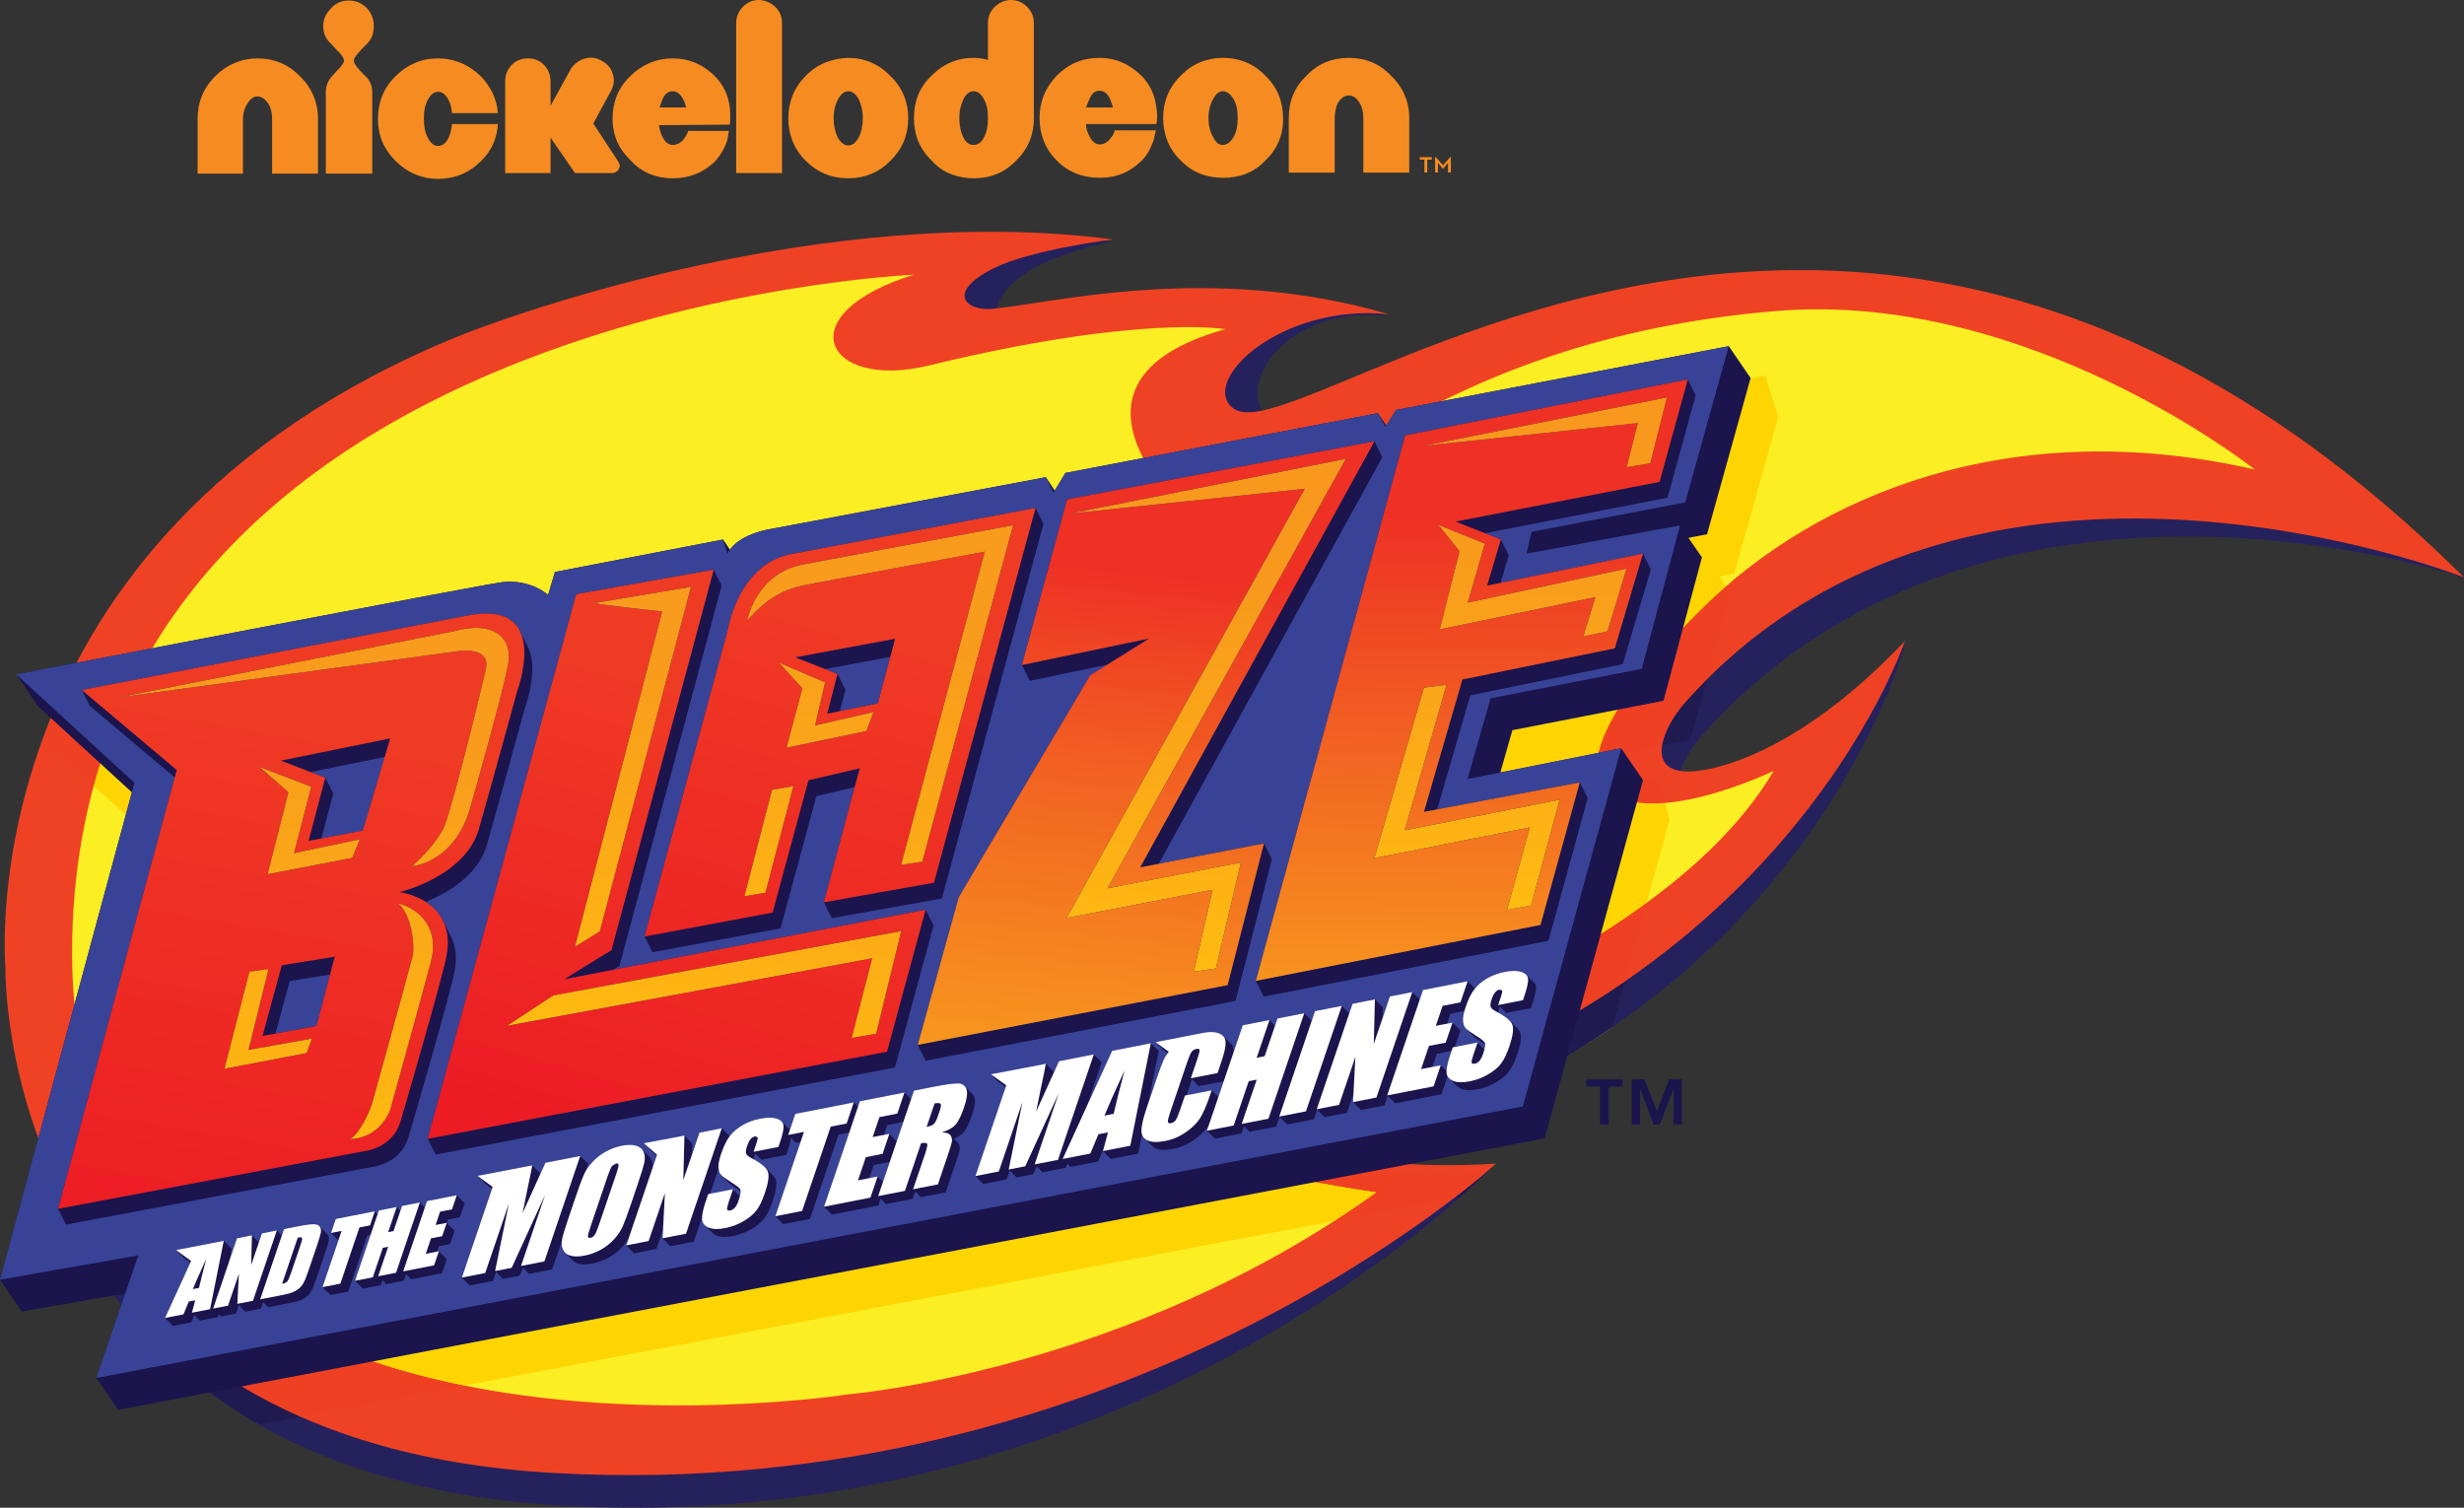
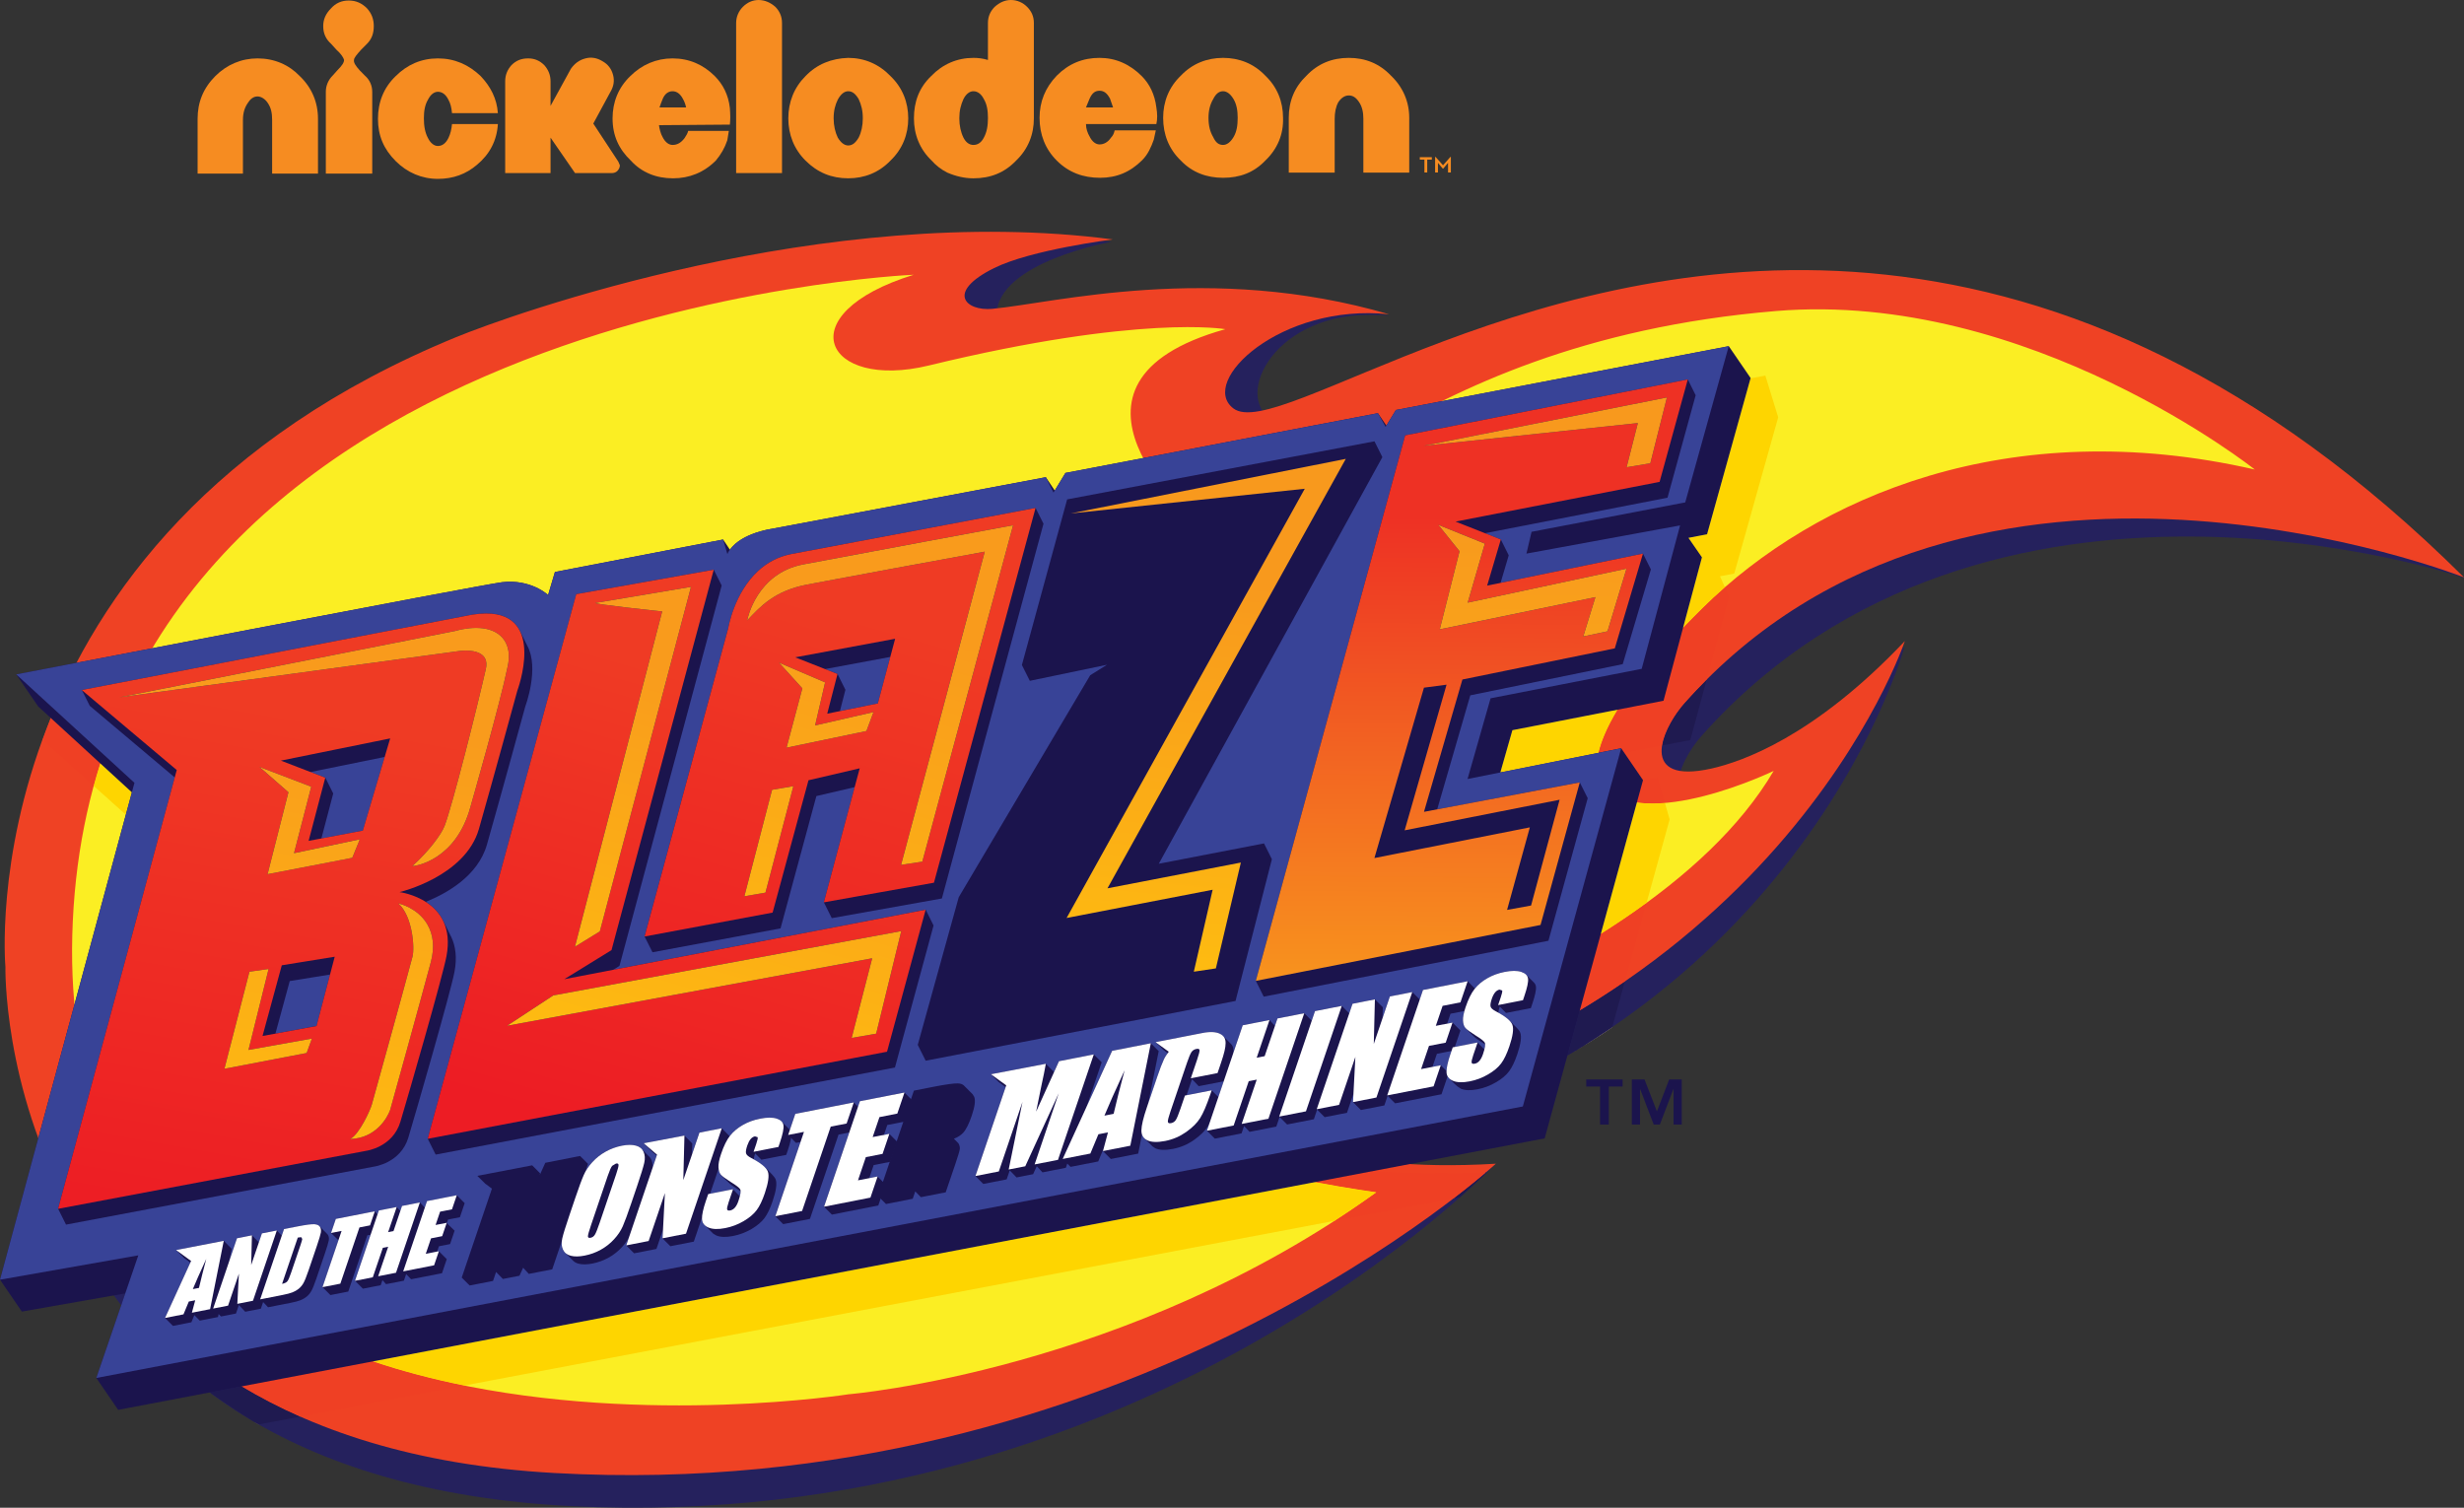
<svg xmlns="http://www.w3.org/2000/svg" xmlns:xlink="http://www.w3.org/1999/xlink" version="1.1" id="Layer_1" x="0px" y="0px" width="999.999px" height="611.889px" viewBox="0 0 999.999 611.889" enable-background="new 0 0 999.999 611.889" xml:space="preserve">
  <rect x="0" y="0" width="999.999" height="611.889" fill="#333333" stroke="none" />
  <g>
    <path fill="#25215D" d="M9.017,405.824c0,0-15.886-174.025,182.915-255.56c22.279-9.142,142.359-67.407,259.11-52.121   c0,0-46.266,8.129-46.629,29.677c-0.36,22.076-5.58,11.945,5.1,10.962c24.788-2.278,68.731-28.274,154.219-10.606   c-43.946-4.576-62.981,30.419-48.75,41.329c9.127,7.002,37.309-9.774,80.328-26.554c86.391-33.692,232.614-67.382,404.506,91.485   c0,0-193.143-65.846-309.144,64.087c-10.01,11.202-18.913,33.49,10.79,26.8c12.202-2.749,34.621-24.092,71.514-63.024   c0,0-45.326,168.086-252.315,209.072c0,0,17.399,5.283,86.054,1.175c0,0-142.629,150.402-374.896,138.693   C-1.927,599.456,9.017,405.824,9.017,405.824" />
    <path fill="#EF4224" d="M2.198,392.377c0,0-15.89-174.014,182.916-255.549c22.279-9.141,149.747-54.951,266.503-39.659   c0,0-33.09,4.132-48.196,11.638c-19.769,9.817-11.413,17.515-0.733,16.531c24.784-2.27,88.615-18.973,161.023,2.194   c-43.955-4.566-77.418,27.288-63.177,38.204c9.08,6.965,39.592-10.153,85.36-27.266c92.653-34.647,247.809-69.296,414.104,95.841   c0,0-200.14-79.164-316.145,50.772c-9.998,11.202-18.922,33.482,10.788,26.804c12.194-2.753,41.551-12.779,78.43-51.724   c0,0-52.241,156.781-259.23,197.76c0,0,24.585,18.458,93.245,14.35c0,0-149.892,138.475-382.086,125.525   C-2.062,585.142,2.198,392.377,2.198,392.377" />
    <path fill="#FBEE23" d="M370.83,111.5c0,0-329.714,13.745-341.289,262.458C18.229,617.169,344.416,565.843,344.416,565.843   s113.417-9.347,214.157-81.968c0,0-104.521-14.35-85.051-32.785c0,0,192.3-46.413,246.316-138.228c0,0-52.162,25.201-70.074,6.039   c0,0-15.281-16.585,41.294-72.257c46.053-45.302,124.504-78.866,224.033-56.099c0,0-91.665-72.88-194.365-64.316   c-155.636,12.976-204.568,98.541-235.703,85.721c0,0-66.314-56.424,12.262-78.351c0,0-34.38-6.139-120.315,14.729   C334.688,158.591,319.271,127.461,370.83,111.5" />
    <g>
      <defs>
        <path id="SVGID_1_" d="M71.751,510.022c0,0,2.521-1.761,7.983-2.33c-0.826-0.787-1.617-1.597-2.429-2.404L71.751,510.022z" />
      </defs>
      <clipPath id="SVGID_2_">
        <use xlink:href="#SVGID_1_" overflow="visible" />
      </clipPath>
      <linearGradient id="SVGID_3_" gradientUnits="userSpaceOnUse" x1="-285.653" y1="1022.394" x2="-281.469" y2="1022.394" gradientTransform="matrix(-0.153 -0.869 -0.869 0.153 920.262 104.581)">
        <stop offset="0" style="stop-color:#FCD700" />
        <stop offset="0.043" style="stop-color:#FCD700" />
        <stop offset="0.126" style="stop-color:#FDD91D" />
        <stop offset="0.277" style="stop-color:#FDDD4A" />
        <stop offset="0.48" style="stop-color:#FEE47F" />
        <stop offset="0.728" style="stop-color:#FFEFBA" />
        <stop offset="0.976" style="stop-color:#FFFFFF" />
        <stop offset="1" style="stop-color:#FFFFFF" />
      </linearGradient>
      <polygon clip-path="url(#SVGID_2_)" fill="url(#SVGID_3_)" points="71.992,511.385 70.943,505.431 79.493,503.924 80.545,509.878       " />
    </g>
    <path fill="#1F1A50" d="M692.637,275.798c-2.973,2.966-5.907,6.065-8.78,9.29c-4.315,4.828-8.423,11.718-9.323,17.46l11.475-2.221   L692.637,275.798z" />
    <path fill="#EF4024" d="M700.038,238.328c-3.116,2.718-6.109,5.493-8.979,8.316c-2.838,2.798-5.499,5.491-7.989,8.097l-7.94,29.647   l-18.688,3.638c-4.39,7.262-6.672,13.017-7.74,17.486l9.248-1.849l1.255,1.841l15.325-2.961c0.904-5.738,5.012-12.628,9.323-17.462   c2.877-3.221,5.812-6.318,8.78-9.284l9.107-33.676L700.038,238.328z" />
    <path fill="#EF4024" d="M20.654,291.423l-0.056,0.017l-3.309,8.88l20.731,18.615c0.841-3.078,1.742-6.127,2.693-9.113   L20.654,291.423z M672.851,315.546l-6.082,1.214l-2.449,8.927c2.005,0.276,4.096,0.405,6.238,0.405c1.689,0,3.409-0.08,5.147-0.225   l-2.894-10.174L672.851,315.546z" />
    <path fill="#FDDDCB" d="M654.326,416.822c-5.025,3.428-10.253,6.781-15.68,10.049c9.947-5.89,15.65-9.952,15.65-9.952   L654.326,416.822z M603.452,475.83c0,0-0.003,0-0.016,0c-0.097,0.096-0.191,0.188-0.292,0.284L603.452,475.83z" />
    <path fill="#1F1A50" d="M659.439,398.295c-5.813,4-11.916,7.929-18.282,11.748l-5.024,18.297c0.868-0.501,1.703-0.992,2.514-1.475   c5.427-3.262,10.649-6.615,15.675-10.043L659.439,398.295z M603.433,475.83c-0.048,0-0.193,0.008-0.436,0.017   c-2.87,2.438-7.226,6.021-12.996,10.445l2.642-0.499l10.497-9.679C603.239,476.019,603.336,475.922,603.433,475.83" />
    <path fill="#EF4024" d="M668.252,366.408c-5.97,4.36-12.184,8.548-18.563,12.572l-8.532,31.067   c6.366-3.82,12.469-7.749,18.282-11.749L668.252,366.408z M556.613,475.372l-22.983,4.372c14.075,2.644,24.943,4.135,24.943,4.135   c-5.621,4.049-11.285,7.912-16.962,11.576l48.39-9.159c5.775-4.423,10.131-8.009,12.996-10.445   c-1.759,0.071-8.536,0.314-17.943,0.314C577.006,476.165,567.03,475.985,556.613,475.372" />
    <path fill="#FDDDCB" d="M103.153,577.043c1.127,0.687,1.763,1.063,1.763,1.063l0.06-0.013   C104.368,577.747,103.757,577.396,103.153,577.043" />
    <path fill="#1F1A50" d="M98.089,562.63l-12.937,2.465c7.672,5.523,14.81,9.991,17.999,11.943c0.607,0.357,1.215,0.709,1.826,1.056   l16.854-3.192C113.333,571.149,105.422,567.033,98.089,562.63" />
    <path fill="#EF4024" d="M151.371,552.491L98.089,562.63c7.333,4.403,15.242,8.524,23.741,12.271l66.595-12.601   C175.987,559.792,163.527,556.576,151.371,552.491" />
    <path fill="#FED500" d="M716.522,152.401l-6.086,1.167l-17.64,63.265l-7.551,1.451l5.47,7.905l-7.646,28.552   c2.49-2.602,5.151-5.299,7.989-8.092c2.87-2.822,5.863-5.6,8.979-8.321l-1.998-4.456l5.798-1.106l17.832-63.404l-5.18-16.819   L716.522,152.401z M656.44,288.031l-42.646,8.309l-4.892,17.143l39.799-7.966C649.77,301.043,652.055,295.293,656.44,288.031    M40.715,309.821c-0.946,2.986-1.853,6.035-2.693,9.115l13.045,11.71l2.458-9.081L40.715,309.821z M664.319,325.687l-14.63,53.294   c6.382-4.024,12.593-8.217,18.563-12.572l9.354-33.861l-1.901-6.68c-1.738,0.146-3.458,0.227-5.147,0.227   C668.415,326.094,666.324,325.967,664.319,325.687 M533.63,479.744l-382.259,72.747c12.153,4.085,24.618,7.305,37.054,9.81   l353.187-66.846c5.675-3.664,11.341-7.527,16.962-11.576C558.573,483.879,547.705,482.388,533.63,479.744" />
    <path fill="#1B144D" d="M8.862,532.289l41.981-7.38l-11.757,34.316l8.863,12.95l578.945-110.18l39.915-145.381l-8.864-12.951   l-49.042,9.818l4.893-17.143l61.329-11.951l15.594-58.199l-5.471-7.91l7.548-1.446l17.677-63.407l-8.869-12.945l-135.084,25.904   l-3.877,6.32l-3.434-5.026l-126.813,24.25l-4.343,7.145l-3.622-5.415l-111.211,20.948c0,0-12.148,1.645-16.989,8.473l-2.765-4.121   l-68.252,13.165l-2.773,9.35c0,0-6.937-6.584-18.714-5.19c-8.324,0.977-197.144,37.409-197.144,37.409l8.86,12.957l38.079,34.917   L0,519.338L8.862,532.289z" />
    <path fill="#384397" d="M6.585,273.691l47.986,44.008L0.002,519.343l56.132-9.875l-17.044,49.76l578.945-110.188l39.911-145.375   l-62.351,12.479l9.348-32.751l61.326-11.954l15.586-58.205l-62.362,11.441l2.076-8.845l62.377-11.944l17.658-63.404   l-135.082,25.904l-4.191,6.84l-3.121-5.546l-126.813,24.254l-4.844,7.965l-3.121-6.239L313.222,214.61   c0,0-14.212,1.914-18.021,10.235c-0.711-2.434-1.733-5.888-1.733-5.888l-68.252,13.165l-2.777,9.35c0,0-6.931-6.584-18.708-5.19   C195.404,237.259,6.585,273.691,6.585,273.691" />
    <path fill="#1B144D" d="M129.595,497.582c-0.428-0.423-1.075-0.675-1.981-0.746c-1.12-0.084-3.433,0.215-6.926,0.901l-5.415,1.052   l-0.918,2.696l-2.007-2.12l-6.047,1.186l-1.234,3.637l-2.823-2.849l-6.061,1.193l-3.187,9.389l1.024-5.13l-3.206-3.219   l-19.361,3.742l3.245,3.213l-0.033,0.003l2.592,1.882l-10.278,22.464l3.209,3.216l7.484-1.465l1.206-2.898l2.207,2.222l7.393-1.446   l0.247-1.223l0.983,0.987l6.06-1.184l1.178-3.468l2.583,2.733l6.35-1.247l0.909-2.686l2.002,2.117l9.129-1.79   c1.73-0.335,3.058-0.688,3.979-1.051c0.936-0.36,1.763-0.839,2.525-1.444c0.749-0.608,1.383-1.357,1.915-2.27   c0.527-0.905,1.223-2.644,2.09-5.198l3.4-10.003c0.912-2.696,1.443-4.492,1.607-5.379c0.146-0.898,0.028-1.654-0.352-2.278   l-0.393-0.442L129.595,497.582z" />
    <polygon fill="#1B144D" points="137.348,503.344 130.89,522.366 134.096,525.58 141.341,524.16 149.09,501.335 150.421,501.08    144.073,519.79 147.279,522.999 154.513,521.58 155.212,519.523 156.687,521.156 163.92,519.745 164.833,517.056 166.83,519.166    179.381,516.717 181.316,511.002 178.114,507.793 177.41,507.932 178.142,505.773 182.661,504.891 184.508,499.454    181.326,496.396 181.823,494.934 186.653,493.993 188.588,488.279 185.384,485.069 173.307,487.439 172.396,490.118    170.402,487.999 163.161,489.419 162.461,491.476 160.997,489.842 153.756,491.253 153.215,492.84 152.118,491.58 136.295,494.681    134.352,500.389  " />
    <polygon fill="#1B144D" points="235.422,469.133 221.304,471.901 219.056,476.865 219.188,476.151 215.976,472.931    193.717,477.208 196.97,480.41 199.643,482.385 187.394,518.49 190.606,521.7 200.099,519.838 201.33,516.214 204.095,519.05    210.824,517.74 212.315,514.489 214.612,516.988 224.119,515.143 238.643,472.341  " />
    <path fill="#1B144D" d="M260.166,466.1c-0.564-0.535-1.276-0.942-2.174-1.176c-1.516-0.407-3.401-0.387-5.641,0.045   c-2.35,0.475-4.55,1.271-6.593,2.418c-2.035,1.139-3.828,2.55-5.374,4.229c-1.544,1.686-2.722,3.439-3.518,5.266   c-0.812,1.826-1.942,4.892-3.4,9.196l-2.495,7.325c-1.482,4.407-2.441,7.472-2.82,9.181c-0.396,1.726-0.316,3.236,0.269,4.519   c0.29,0.646,0.695,1.183,1.223,1.6l2.961,2.961c0.57,0.546,1.278,0.95,2.174,1.182c1.529,0.401,3.409,0.38,5.638-0.051   c2.366-0.473,4.557-1.264,6.6-2.407c2.045-1.139,3.832-2.553,5.374-4.231c1.546-1.683,2.73-3.445,3.525-5.271   c0.806-1.826,1.937-4.892,3.396-9.188l2.489-7.326c1.494-4.414,2.441-7.479,2.822-9.197c0.398-1.708,0.318-3.222-0.272-4.512   c-0.284-0.644-0.695-1.176-1.223-1.6L260.166,466.1z" />
    <polygon fill="#1B144D" points="257.333,508.635 266.413,506.862 269.03,499.161 268.854,502.55 272.067,505.758 281.578,503.893    296.112,461.104 292.899,457.883 283.82,459.654 280.832,468.466 280.946,464.061 277.746,460.849 261.194,463.978    264.411,467.184 264.395,467.188 266.497,468.981 254.121,505.431  " />
    <path fill="#1B144D" d="M295.752,479.963l0.017,0.021c0.603,0.653,1.942,1.639,4.017,2.94l0.74,0.48   c0.022,0.512-0.08,1.202-0.297,2.077l-2.761-2.846l-10.092,1.963l-0.951,2.81c-1.086,3.213-1.617,5.626-1.574,7.233   c0.028,0.875,0.309,1.609,0.804,2.221l3.769,3.769l1.227,0.74c1.663,0.743,3.959,0.806,6.853,0.243   c2.65-0.515,5.147-1.467,7.479-2.825c2.325-1.379,4.08-2.854,5.267-4.428c1.192-1.57,2.294-3.903,3.325-6.944   c1.427-4.196,1.826-7.115,1.223-8.752c-0.223-0.582-0.68-1.168-1.282-1.819c-0.916-0.982-2.031-2.246-3.278-3.277   c-1.051-0.867-2.426-1.965-4.331-3.024c0.028-0.628,0.208-1.446,0.561-2.471l2.544,2.579l10.079-1.964L319.67,467   c1.155-3.398,1.654-5.755,1.482-7.039c-0.088-0.68-0.387-1.247-0.879-1.722l-3.097-3.099c-0.46-0.482-1.114-0.862-1.976-1.149   c-1.664-0.548-3.907-0.54-6.74,0c-2.574,0.5-4.928,1.362-7.034,2.581c-2.116,1.219-3.832,2.66-5.174,4.331   c-1.318,1.684-2.558,4.158-3.66,7.434c-0.769,2.262-1.121,4.088-1.037,5.436c0.078,1.346,0.473,2.295,1,3.013   C293.147,477.58,294.965,479.234,295.752,479.963" />
    <polygon fill="#1B144D" points="317.852,496.795 328.71,494.672 340.324,460.441 346.778,459.174 349.694,450.613 346.481,447.393    322.743,452.041 319.834,460.605 323.055,463.813 324.862,463.462 314.639,493.595  " />
    <polygon fill="#1B144D" points="337.619,492.926 356.448,489.234 359.36,480.67 356.147,477.457 352.78,478.116 354.573,472.83    361.366,471.49 364.126,463.354 360.912,460.141 358.74,460.568 360.101,456.561 367.346,455.149 370.258,446.578 367.038,443.368    348.947,446.922 334.407,489.721  " />
    <path fill="#1B144D" d="M391.638,440.987c-0.642-0.832-1.593-1.271-2.853-1.307c-1.675-0.045-5.084,0.423-10.202,1.43l-7.688,1.507   l-14.53,42.803l3.209,3.212l10.85-2.136l1.02-2.993l2.282,2.352l10.086-1.972l3.844-11.286c1.172-3.464,1.787-5.542,1.88-6.282   c0.071-0.734-0.101-1.475-0.523-2.254l-0.497-0.531l-1.223-1.223l-0.128-0.135l-0.028-0.029c1.607-0.636,2.861-1.445,3.757-2.425   c1.193-1.303,2.357-3.614,3.488-6.953c1.24-3.642,1.575-6.194,0.996-7.634l-0.648-1.056L391.638,440.987z" />
    <polygon fill="#1B144D" points="399.059,480.481 408.552,478.627 409.798,474.979 412.561,477.844 419.277,476.521    420.764,473.281 423.085,475.787 432.572,473.928 447.111,431.116 443.895,427.912 429.761,430.673 427.512,435.637    427.642,434.933 424.433,431.72 402.148,435.972 405.354,439.184 408.104,441.18 395.859,477.27  " />
    <polygon fill="#1B144D" points="467.036,423.389 451.347,426.456 431.27,470.344 434.482,473.556 445.709,471.355 447.895,466.104    447.619,467.144 450.819,470.359 461.926,468.174 470.256,426.589  " />
    <path fill="#1B144D" d="M467.571,465.09l0.117,0.122l1.177,0.792c1.663,0.787,4.088,0.858,7.262,0.243   c3.066-0.607,5.884-1.81,8.436-3.607c2.566-1.808,4.46-3.688,5.716-5.669c1.231-1.973,2.605-5.173,4.104-9.595l0.563-1.685   l-3.2-3.199l-10.189,1.984l2.215-6.523l2.711,2.854l10.85-2.114l1.387-4.071c1.344-3.994,1.898-6.312,1.88-8.082   c-0.009-1.327-0.317-2.288-1.176-3.045l-0.127-0.126l-2.89-2.891l-0.08-0.079l-1.146-0.809c-1.646-0.858-4.066-0.983-7.27-0.352   c-2.091,0.42-18.956,3.689-18.956,3.689l3.25,3.204l1.688,1.264c-0.628,0.863-1.18,1.714-1.571,2.561   c-0.724,1.583-1.619,3.916-2.666,6.998l-4.243,12.527c-1.412,4.188-2.146,7.262-2.19,9.213c-0.024,1.49,0.443,2.636,1.395,3.439   l0.117,0.116L467.571,465.09z" />
    <polygon fill="#1B144D" points="493.026,462.096 503.878,459.961 504.896,456.961 507.123,459.336 517.984,457.213    532.519,414.403 529.316,411.19 518.447,413.317 517.426,416.325 515.195,413.958 504.346,416.074 489.807,458.884  " />
    <polygon fill="#1B144D" points="522.364,456.354 533.223,454.23 547.749,411.415 544.547,408.209 533.685,410.332 519.143,453.144     " />
    <polygon fill="#1B144D" points="537.591,453.38 546.67,451.609 549.28,443.904 549.104,447.286 552.304,450.486 561.827,448.623    576.369,405.82 573.152,402.62 564.08,404.393 561.091,413.188 561.204,408.786 557.991,405.577 548.903,407.37 534.384,450.159     " />
    <polygon fill="#1B144D" points="566.188,447.772 585.025,444.092 587.936,435.52 584.715,432.318 581.36,432.968 583.163,427.671    589.934,426.338 592.703,418.201 589.49,414.992 587.316,415.416 588.678,411.408 595.915,410 598.833,401.429 595.635,398.216    577.517,401.759 562.987,444.561  " />
    <path fill="#1B144D" d="M598.21,420.667c0.623,0.642,1.7,1.395,3.76,2.697l0.751,0.479c0.021,0.516-0.08,1.207-0.303,2.077   l-2.763-2.845l-10.073,1.975l-0.96,2.802c-1.092,3.197-1.606,5.614-1.574,7.236c0.025,0.933,0.355,1.699,0.927,2.342   c1.41,1.656,3.392,3.387,3.392,3.387l1.479,1.006c1.667,0.724,3.945,0.804,6.863,0.234c2.644-0.523,5.126-1.466,7.451-2.84   c2.335-1.357,4.093-2.839,5.272-4.423c1.193-1.584,2.298-3.886,3.346-6.942c1.412-4.188,1.825-7.109,1.202-8.755   c-0.233-0.628-0.712-1.276-1.415-1.959l-3.087-3.086c-0.97-0.974-2.437-1.994-4.378-3.076c0.031-0.619,0.211-1.432,0.563-2.449   l0.012-0.033l2.53,2.602l10.081-1.965l0.568-1.691c1.16-3.409,1.654-5.751,1.496-7.045c-0.088-0.68-0.389-1.248-0.889-1.722   l-3.084-3.083c-0.468-0.49-1.12-0.879-1.987-1.163c-1.667-0.542-3.916-0.542-6.737,0c-2.577,0.516-4.93,1.364-7.037,2.587   c-2.106,1.211-3.841,2.652-5.163,4.323c-1.328,1.671-2.551,4.159-3.673,7.433c-0.768,2.278-1.11,4.097-1.03,5.436   c0.084,1.358,0.45,2.33,1.015,3.013C595.735,418.393,598.201,420.658,598.21,420.667" />
    <path fill="#FFFFFF" d="M80.755,522.676l-2.492,0.491c1.047-2.566,2.864-6.654,5.453-12.262   C82.478,515.598,81.479,519.515,80.755,522.676 M71.453,507.314l6.102,4.438l-10.578,23.123l7.488-1.464l2.17-5.207l2.595-0.507   l-1.355,5.051l7.396-1.445l5.54-27.731L71.453,507.314z" />
    <polygon fill="#FFFFFF" points="106.301,500.551 101.941,513.392 102.243,501.339 96.183,502.532 86.5,531.063 92.557,529.876    96.961,516.9 96.317,529.145 102.667,527.895 112.35,499.365  " />
    <path fill="#FFFFFF" d="M121.935,505.355l-3.769,11.086c-0.645,1.904-1.155,3.09-1.546,3.561c-0.39,0.482-1.104,0.824-2.144,1.034   l6.374-18.775c0.787-0.159,1.303-0.172,1.528-0.063l0.281,0.699C122.613,503.24,122.37,504.061,121.935,505.355 M127.613,496.836   c-1.12-0.082-3.433,0.219-6.926,0.906l-5.415,1.047l-9.683,28.537l9.12-1.79c1.726-0.333,3.059-0.685,3.979-1.051   c0.93-0.359,1.771-0.849,2.521-1.442c0.75-0.601,1.386-1.359,1.918-2.271c0.523-0.905,1.219-2.64,2.099-5.202l3.392-9.987   c0.921-2.705,1.443-4.508,1.607-5.391c0.144-0.896,0.026-1.654-0.352-2.278C129.487,497.281,128.736,496.93,127.613,496.836" />
    <polygon fill="#FFFFFF" points="150.174,497.298 152.118,491.58 136.295,494.685 134.352,500.389 138.636,499.552 130.887,522.371    138.129,520.952 145.877,498.139  " />
    <polygon fill="#FFFFFF" points="163.159,489.419 159.696,499.621 157.527,500.044 161,489.847 153.754,491.253 144.071,519.793    151.302,518.371 155.382,506.39 157.544,505.975 153.477,517.947 160.718,516.528 170.4,487.999  " />
    <polygon fill="#FFFFFF" points="183.441,490.784 185.384,485.069 173.307,487.439 163.631,515.969 176.171,513.51 178.114,507.793    172.799,508.835 174.93,502.565 179.453,501.682 181.296,496.255 176.778,497.143 178.613,491.735  " />
-     <path fill="#FFFFFF" d="M221.346,471.896l-9.275,20.472l2.151-10.587c0.751-3.409,1.337-6.357,1.806-8.846l-22.26,4.271   l6.164,4.475l-12.493,36.803l9.491-1.854l9.603-28.239l-5.604,27.451l6.734-1.318l13.583-29.63l-9.802,28.88l9.503-1.855   l14.521-42.788L221.346,471.896z" />
    <path fill="#FFFFFF" d="M250.062,476.538l-6.679,19.674c-0.852,2.513-1.506,4.135-1.937,4.838c-0.436,0.716-1.021,1.14-1.755,1.281   c-0.725,0.146-1.084-0.058-1.084-0.604c0-0.536,0.416-2.051,1.264-4.54l6.781-19.981c0.755-2.198,1.358-3.554,1.802-4.069   l1.536-0.922c0.671-0.133,1.014,0.055,1.039,0.57C251.06,473.29,250.732,474.548,250.062,476.538 M258.626,481.157   c1.491-4.407,2.441-7.469,2.832-9.198c0.396-1.716,0.305-3.229-0.271-4.51c-0.57-1.281-1.63-2.124-3.146-2.521   c-1.529-0.407-3.409-0.392-5.646,0.04c-2.35,0.465-4.548,1.271-6.593,2.409c-2.039,1.14-3.832,2.546-5.376,4.229   c-1.538,1.683-2.723,3.447-3.52,5.273c-0.813,1.826-1.935,4.892-3.401,9.196l-2.481,7.321c-1.495,4.406-2.442,7.462-2.831,9.18   c-0.39,1.726-0.311,3.237,0.268,4.511c0.582,1.295,1.629,2.136,3.158,2.534c1.519,0.399,3.4,0.389,5.632-0.056   c2.361-0.46,4.558-1.256,6.593-2.395c2.043-1.139,3.845-2.55,5.382-4.243c1.545-1.671,2.718-3.434,3.522-5.259   c0.808-1.831,1.938-4.896,3.392-9.188L258.626,481.157z" />
    <polygon fill="#FFFFFF" points="283.864,459.654 277.318,478.932 277.78,460.849 261.233,463.978 266.656,468.617 254.164,505.418    263.247,503.645 269.849,484.198 268.894,502.541 278.412,500.677 292.936,457.883  " />
    <path fill="#FFFFFF" d="M304.94,469.987c-1.34-0.679-2.062-1.357-2.179-2.006c-0.139-0.654,0.041-1.693,0.532-3.121   c0.381-1.113,0.826-1.973,1.35-2.589c0.513-0.603,1.108-0.976,1.763-1.1l1.084,0.352c0.116,0.352-0.084,1.276-0.583,2.747   l-1.08,3.175l10.09-1.969l0.577-1.691c1.157-3.411,1.646-5.751,1.482-7.045c-0.164-1.295-1.075-2.207-2.746-2.757   c-1.663-0.544-3.908-0.544-6.73,0.019c-2.584,0.496-4.926,1.355-7.04,2.567c-2.107,1.209-3.837,2.657-5.164,4.328   c-1.331,1.685-2.559,4.151-3.66,7.436c-0.779,2.27-1.123,4.073-1.051,5.432c0.084,1.35,0.415,2.354,1.012,3.002   c0.607,0.662,1.937,1.638,4.012,2.949c2.082,1.286,3.34,2.241,3.768,2.885c0.404,0.65,0.18,2.233-0.68,4.759   c-0.382,1.14-0.85,2.043-1.402,2.684c-0.555,0.65-1.187,1.038-1.91,1.193c-0.72,0.136-1.147,0.009-1.282-0.388   c-0.125-0.407,0.088-1.412,0.632-3.021l1.766-5.2l-10.082,1.972l-0.959,2.793c-1.076,3.213-1.611,5.626-1.566,7.254   c0.047,1.617,0.905,2.785,2.58,3.516c1.663,0.725,3.958,0.807,6.858,0.237c2.653-0.516,5.148-1.465,7.474-2.831   c2.325-1.374,4.075-2.848,5.259-4.431c1.194-1.574,2.309-3.888,3.34-6.942c1.419-4.188,1.824-7.109,1.217-8.747   C310.995,473.81,308.772,471.985,304.94,469.987" />
    <polygon fill="#FFFFFF" points="343.596,455.957 346.507,447.393 322.768,452.041 319.87,460.605 326.287,459.35 314.668,493.582    325.528,491.456 337.146,457.221  " />
    <polygon fill="#FFFFFF" points="351.397,469.609 358.183,468.282 360.947,460.145 354.166,461.464 356.923,453.359    364.168,451.932 367.078,443.38 348.979,446.913 334.437,489.721 353.262,486.03 356.173,477.457 348.207,479.024  " />
-     <path fill="#FFFFFF" d="M381.478,450.475l-0.797,2.341c-0.641,1.902-1.264,3.05-1.871,3.493s-1.521,0.787-2.74,1.023l3.225-9.518   c1.263-0.242,2.054-0.205,2.379,0.13C382.008,448.28,381.937,449.118,381.478,450.475 M391.206,449.56   c1.24-3.649,1.574-6.2,0.984-7.637c-0.578-1.438-1.71-2.19-3.38-2.238c-1.664-0.049-5.073,0.428-10.195,1.421l-7.692,1.512   l-14.527,42.8l10.859-2.129l6.554-19.295c1.49-0.298,2.324-0.2,2.488,0.272c0.172,0.486-0.139,1.858-0.907,4.151l-4.835,14.23   l10.09-1.981l3.822-11.282c1.177-3.455,1.81-5.554,1.881-6.286c0.084-0.726-0.088-1.474-0.523-2.249   c-0.423-0.771-1.618-1.223-3.59-1.35c2.45-0.696,4.276-1.691,5.483-2.994C388.905,455.202,390.075,452.892,391.206,449.56" />
    <path fill="#FFFFFF" d="M429.786,430.681l-9.285,20.473l2.156-10.587c0.747-3.403,1.351-6.35,1.794-8.847l-22.281,4.252l6.202,4.5   l-12.497,36.802l9.495-1.859l9.603-28.24l-5.604,27.453l6.727-1.311l13.591-29.644l-9.793,28.89l9.486-1.851l14.537-42.8   L429.786,430.681z" />
    <path fill="#FFFFFF" d="M451.957,452.032l-3.735,0.732c1.575-3.845,4.293-9.976,8.185-18.385   C454.532,441.406,453.05,447.292,451.957,452.032 M451.358,426.46l-20.072,43.884l11.232-2.198l3.262-7.824l3.879-0.759   l-2.024,7.581l11.096-2.175l8.325-41.582L451.358,426.46z" />
    <path fill="#FFFFFF" d="M491.753,442.492l-10.851,2.123l-1.834,5.383c-0.798,2.348-1.43,3.86-1.891,4.556   c-0.459,0.679-1.105,1.101-1.91,1.256c-0.85,0.163-1.271-0.045-1.302-0.633c-0.024-0.586,0.319-1.917,1.022-3.995l6.746-19.885   c0.743-2.17,1.338-3.598,1.794-4.297c0.468-0.703,1.146-1.135,2.039-1.311c0.787-0.151,1.215,0.013,1.257,0.507   c0.058,0.489-0.281,1.817-1.019,3.97l-2.524,7.443l10.858-2.124l1.374-4.07c1.357-3.987,1.901-6.313,1.894-8.084   c-0.012-1.754-0.563-2.877-2.206-3.743c-1.655-0.852-4.08-0.976-7.281-0.344c-2.089,0.415-18.954,3.698-18.954,3.698l5.373,3.886   c-0.813,1.06-1.521,2.11-1.996,3.141c-0.734,1.58-1.622,3.917-2.67,6.998l-4.243,12.508c-1.428,4.192-2.151,7.27-2.194,9.221   c-0.036,1.961,0.775,3.325,2.442,4.104c1.662,0.779,4.076,0.851,7.257,0.234c3.058-0.603,5.869-1.81,8.428-3.604   c2.566-1.81,4.469-3.691,5.708-5.672c1.249-1.973,2.621-5.174,4.123-9.603L491.753,442.492z" />
    <polygon fill="#FFFFFF" points="518.464,413.33 513.254,428.63 510.016,429.274 515.211,413.962 504.357,416.091 489.826,458.884    500.678,456.761 506.792,438.785 510.038,438.153 503.923,456.128 514.792,454.006 529.325,411.207  " />
    <polygon fill="#FFFFFF" points="533.688,410.349 519.159,453.144 530.017,451.018 544.547,408.222  " />
    <polygon fill="#FFFFFF" points="564.08,404.397 557.544,423.667 557.995,405.581 548.916,407.37 534.389,450.159 543.455,448.389    550.075,428.931 549.107,447.281 558.618,445.41 573.157,402.626  " />
    <polygon fill="#FFFFFF" points="586.731,423.14 589.49,415 582.72,416.321 585.474,408.209 592.714,406.792 595.631,398.22    577.517,401.771 562.987,444.561 581.813,440.879 584.725,432.314 576.745,433.873 579.95,424.458  " />
    <path fill="#FFFFFF" d="M617.395,394.431c-1.674-0.547-3.915-0.547-6.738,0.008c-2.576,0.507-4.926,1.364-7.032,2.574   c-2.118,1.215-3.844,2.652-5.162,4.335c-1.341,1.671-2.56,4.147-3.674,7.43c-0.767,2.27-1.118,4.088-1.038,5.427   c0.079,1.354,0.414,2.366,1.015,3.021c0.592,0.648,1.942,1.626,4.002,2.94c2.09,1.28,3.347,2.247,3.774,2.89   c0.404,0.644,0.18,2.227-0.679,4.748c-0.389,1.139-0.851,2.045-1.412,2.686c-0.543,0.662-1.186,1.051-1.91,1.186   c-0.72,0.153-1.146,0.017-1.273-0.382c-0.125-0.407,0.08-1.411,0.624-3.011l1.773-5.207l-10.082,1.975l-0.96,2.802   c-1.083,3.206-1.606,5.61-1.565,7.24c0.046,1.611,0.905,2.794,2.58,3.518c1.663,0.725,3.949,0.803,6.861,0.235   c2.649-0.516,5.138-1.466,7.462-2.833c2.325-1.359,4.084-2.838,5.268-4.431c1.187-1.579,2.301-3.886,3.339-6.942   c1.421-4.185,1.826-7.106,1.211-8.753c-0.617-1.638-2.84-3.452-6.673-5.441c-1.339-0.7-2.068-1.364-2.178-2.019   c-0.137-0.648,0.044-1.69,0.523-3.12c0.377-1.101,0.835-1.972,1.347-2.584c0.517-0.607,1.112-0.977,1.766-1.113l1.085,0.363   c0.126,0.353-0.077,1.273-0.569,2.749l-1.085,3.173l10.089-1.973l0.569-1.699c1.157-3.394,1.654-5.743,1.49-7.033   C619.979,395.896,619.058,394.981,617.395,394.431" />
    <path fill="#1B144D" d="M132.03,315.601l-5.998-2.294l30.101-6.114l-8.857,29.896l-16.846,3.182l4.81-18.239L132.03,315.601z    M117.589,398.148l16.364-2.643l-5.487,20.877l-16.681,3.076L117.589,398.148z M26.793,496.991l125.076-23.555   c0,0,10.742-1.402,13.858-11.78c3.112-10.399,17.108-58.809,18.718-67.226c1.112-5.914,0.404-10.497-1.25-14.051l-0.648-1.304   l-0.127-0.243l-0.255-0.49l-0.108-0.241l-0.125-0.244l-0.368-0.742l-0.507-1.012l-0.119-0.219l-0.012-0.037l-0.108-0.219   l-0.252-0.501l-0.116-0.235l-0.624-1.239l-0.118-0.243l-0.125-0.248c-1.702-3.217-4.205-5.515-6.794-7.169   c8.33-3.326,21.149-10.387,24.813-23.174c5.543-19.402,15.585-56.124,15.585-56.124s5.834-15.488,0.787-24.685l-3.081-6.165   c-2.577-4.937-8.155-8.153-19.266-6.403L33.221,280.033l3.208,6.419l34.497,29.069l-47.342,175.05L26.793,496.991z" />
    <polygon fill="#1B144D" points="375.681,369.179 248.857,393.566 251.411,391.992 292.887,237.62 289.675,231.199 233.886,241.117    173.603,462.163 176.813,468.575 363.205,433.242 378.88,375.596  " />
    <polygon fill="#1B144D" points="557.819,179.1 433.096,202.67 414.729,269.88 417.942,276.301 449.273,269.779 442.455,274.039    389.099,364.115 372.461,424.052 375.681,430.473 501.436,406.224 516.19,348.705 512.989,342.287 470.284,350.535    561.028,185.519  " />
    <polygon fill="#1B144D" points="684.979,153.988 570.3,176.675 509.665,398.064 512.873,404.477 628.421,381.79 644.362,323.933    641.142,317.511 583.283,328.449 596.711,282.185 658.573,269.532 670.001,231.091 666.793,224.67 608.998,236.543    612.308,225.365 609.099,218.943 602.661,216.394 676.748,201.983 688.177,160.407  " />
    <path fill="#1B144D" d="M339.902,273.512l-5.055-1.985l26.468-4.921l-5.048,18.871l-15.39,3.112l2.235-8.658L339.902,273.512z    M337.569,372.614l44.687-7.979l41.241-152.09l-3.222-6.41l-99.082,18.698c-21.48,4.16-25.64,30.146-25.64,30.146l-33.957,125.078   l3.221,6.406l51.963-9.691l14.548-53.698l15.548-3.636l-12.516,46.756L337.569,372.614z" />
    <g>
      <defs>
        <path id="SVGID_4_" d="M101.239,394.351l7.765-1.103l-8.153,32.849l25.732-4.604l-2.133,5.851l-33.366,6.395L101.239,394.351z      M114.362,391.749l21.48-3.477l-1.902,7.237l-5.482,20.877l-0.004,0.017l-21.908,4.034L114.362,391.749z M150.907,448.241     c0.133-0.46,12.389-44.531,16.482-59.921c0.994-3.7,0.019-16.595-5.731-21.667c0.778,0.163,7.722,1.843,11.629,8.247     c2.622,4.329,3.146,9.578,1.547,15.589c-4.121,15.444-16.359,59.569-16.52,60.027c-1.088,2.999-5.636,11.379-16.198,11.739     C145.877,460.313,150.29,450.458,150.907,448.241 M117.055,321.515l-11.748-10.266l21.012,8.021l-6.993,26.975l26.715-5.624     l-3.068,7.506l-34.381,6.646L117.055,321.515z M132.006,315.617l-18.019-6.935l44.361-9.003l-2.229,7.521l-8.865,29.891v0.005     l-21.999,4.157L132.006,315.617z M184.754,256.067c1.29-0.372,4.695-1.242,8.464-1.242c3.448,0,7.196,0.724,9.914,3.217     c2.102,1.912,4.327,5.587,2.961,12.193c-3.258,15.903-14.722,55.551-15.173,57.238c-5.822,21.377-21.949,23.994-23.432,23.994     c-0.088,0-0.127-0.013-0.106-0.024c6.626-5.947,11.66-12.712,13.038-16.246c3.199-8.238,13.221-48.167,16.749-63.68     c1.486-6.554-4.579-7.488-8.144-7.488c-1.419,0-2.441,0.146-2.441,0.146l-138.26,18.831L184.754,256.067z M191.606,249.451     L33.218,280.033l-0.022,0.004l0.048,0.041l38.483,32.421l-0.815,3.01L23.564,490.588l0.024-0.008l125.062-23.55     c0,0,10.737-1.391,13.848-11.776c3.121-10.401,17.119-58.806,18.71-67.225c4.376-23.139-19.053-25.977-19.053-25.977     s26.674-6.242,32.216-25.645c5.544-19.4,15.587-56.126,15.587-56.126s11.803-31.316-12.66-31.316     C195.586,248.966,193.696,249.119,191.606,249.451" />
      </defs>
      <clipPath id="SVGID_5_">
        <use xlink:href="#SVGID_4_" overflow="visible" />
      </clipPath>
      <linearGradient id="SVGID_6_" gradientUnits="userSpaceOnUse" x1="207.375" y1="727.987" x2="211.564" y2="727.987" gradientTransform="matrix(-10.37 58.812 58.812 10.37 -40522.438 -19482.367)">
        <stop offset="0" style="stop-color:#EF3B24" />
        <stop offset="0.117" style="stop-color:#EF3B24" />
        <stop offset="1" style="stop-color:#ED1C24" />
      </linearGradient>
      <polygon clip-path="url(#SVGID_5_)" fill="url(#SVGID_6_)" points="263.079,256.251 215.784,524.481 -17.757,483.303     29.541,215.072   " />
    </g>
    <g>
      <defs>
        <path id="SVGID_7_" d="M224.54,403.982l141.228-26.112l-10.183,41.621l-9.938,1.734l8.322-32.32l-148.157,27.373L224.54,403.982z      M268.738,248.14c0,0-29.221-3.065-26.967-3.472l38.668-6.504l-37.006,139.835l-10.098,6.208L268.738,248.14z M233.886,241.13     l-0.019,0.004L173.58,462.167l0.022-0.004l186.391-35.335l15.675-57.631l-146.646,28.194l19.16-11.805l41.487-154.375     L233.886,241.13z" />
      </defs>
      <clipPath id="SVGID_8_">
        <use xlink:href="#SVGID_7_" overflow="visible" />
      </clipPath>
      <linearGradient id="SVGID_9_" gradientUnits="userSpaceOnUse" x1="208.732" y1="730.788" x2="212.919" y2="730.788" gradientTransform="matrix(-12.417 43.021 43.021 12.417 -28553.045 -17775.695)">
        <stop offset="0" style="stop-color:#EF3B24" />
        <stop offset="1" style="stop-color:#ED1C24" />
      </linearGradient>
      <polygon clip-path="url(#SVGID_8_)" fill="url(#SVGID_9_)" points="437.203,248.973 360.127,516.012 112.045,444.406     189.122,177.367   " />
    </g>
    <g>
      <defs>
        <path id="SVGID_10_" d="M313.333,320.539l8.651-1.494l-11.329,43.216l-8.552,1.475L313.333,320.539z M325.629,279.354     l-9.439-10.409l18.674,7.999l-4.055,17.461l23.71-5.423l-2.878,7.692l-32.419,6.748L325.629,279.354z M339.889,273.528     l-17.146-6.763l40.541-7.532l-1.973,7.372l-5.044,18.871l-0.003,0.004l-20.529,4.151L339.889,273.528z M325.943,229.066     c17.908-3.417,85.214-15.905,85.214-15.905l-36.842,136.527l-8.615,1.294l33.947-127.096     c-16.121,2.957-57.777,10.608-72.133,13.355c-13.224,2.533-19.002,8.942-24.276,14.542     C303.386,251.005,307.102,232.686,325.943,229.066 M321.185,224.846c-5.544,1.071-9.926,3.593-13.384,6.746     c-9.969,9.079-12.255,23.39-12.255,23.39l-33.953,125.083h0.008l51.959-9.703l14.563-53.705l20.784-4.849l-2.049,7.63     l-12.513,46.765l0.016-0.005l44.678-7.969l41.237-152.09L321.185,224.846z" />
      </defs>
      <clipPath id="SVGID_11_">
        <use xlink:href="#SVGID_10_" overflow="visible" />
      </clipPath>
      <linearGradient id="SVGID_12_" gradientUnits="userSpaceOnUse" x1="206.616" y1="730.991" x2="210.804" y2="730.991" gradientTransform="matrix(-15.078 53.643 53.643 15.078 -35738.453 -21875.223)">
        <stop offset="0" style="stop-color:#EF3B24" />
        <stop offset="0.094" style="stop-color:#EF3B24" />
        <stop offset="1" style="stop-color:#ED1C24" />
      </linearGradient>
      <polygon clip-path="url(#SVGID_11_)" fill="url(#SVGID_12_)" points="465.584,218.874 408.656,421.401 216.285,367.328     273.212,164.799   " />
    </g>
    <g>
      <defs>
-         <path id="SVGID_13_" d="M546.178,186.223l-96.717,174.288l54.136-10.458l-10.145,42.956l-8.948,1.342l7.64-33.26l-59.268,11.46     l96.653-174.195l-94.96,10.018L546.178,186.223z M433.096,202.675l-1.949,7.133l-16.426,60.076h0.013l51.62-10.733     l-23.898,14.889l-0.013,0.004l-53.356,90.085l-15.151,54.613l-1.474,5.313v0.005h0.007l125.759-24.245l14.755-57.515     l-50.234,9.704L557.823,179.1L433.096,202.675z" />
-       </defs>
+         </defs>
      <clipPath id="SVGID_14_">
        <use xlink:href="#SVGID_13_" overflow="visible" />
      </clipPath>
      <linearGradient id="SVGID_15_" gradientUnits="userSpaceOnUse" x1="207.214" y1="732.331" x2="211.402" y2="732.331" gradientTransform="matrix(-4.998 48.361 48.361 4.998 -33907.406 -13459.093)">
        <stop offset="0" style="stop-color:#EE3124" />
        <stop offset="0.056" style="stop-color:#EE3124" />
        <stop offset="0.455" style="stop-color:#F26122" />
        <stop offset="1" style="stop-color:#F7941E" />
      </linearGradient>
      <polygon clip-path="url(#SVGID_14_)" fill="url(#SVGID_15_)" points="582.87,181.688 555.864,443.015 347.414,421.473     374.42,160.147   " />
    </g>
    <g>
      <defs>
        <path id="SVGID_16_" d="M577.905,279.082l9.169-1.211l-17.003,59.106l62.882-12.413l-11.578,42.932l-9.739,1.771l9.239-33.492     L557.8,348.223L577.905,279.082z M592.347,223.72l-8.607-10.71l18.873,7.619l-6.952,23.946l64.454-13.8l-7.724,25.434     l-9.834,2.074l4.922-15.947l-63.165,13.069L592.347,223.72z M676.511,161.301l-6.736,26.72l-9.627,1.595l4.563-17.92     l-86.931,9.223L676.511,161.301z M570.291,176.683l-60.635,221.394l0.009-0.005l115.55-22.694l15.927-57.85l-63.227,11.944     l15.591-53.698l61.85-12.645l11.434-38.459l-63.24,12.995l5.546-18.715l-18.355-7.271l82.792-16.117l11.448-41.573     L570.291,176.683z" />
      </defs>
      <clipPath id="SVGID_17_">
        <use xlink:href="#SVGID_16_" overflow="visible" />
      </clipPath>
      <linearGradient id="SVGID_18_" gradientUnits="userSpaceOnUse" x1="207.613" y1="734.18" x2="211.802" y2="734.18" gradientTransform="matrix(-0.397 45.521 45.521 0.397 -32740.428 -9532.28)">
        <stop offset="0" style="stop-color:#EE3124" />
        <stop offset="0.173" style="stop-color:#EF4223" />
        <stop offset="0.494" style="stop-color:#F26322" />
        <stop offset="0.927" style="stop-color:#F78D1E" />
        <stop offset="1" style="stop-color:#F7941E" />
      </linearGradient>
      <polygon clip-path="url(#SVGID_17_)" fill="url(#SVGID_18_)" points="687.107,154.006 684.965,399.607 507.527,398.058     509.67,152.458   " />
    </g>
    <g>
      <defs>
        <path id="SVGID_19_" d="M184.754,256.067l-136.43,26.939l138.26-18.831c0,0,1.022-0.146,2.441-0.146     c3.564,0,9.63,0.935,8.144,7.488c-3.528,15.513-13.55,55.441-16.749,63.68c-1.378,3.534-6.412,10.299-13.038,16.246     c-0.021,0.012,0.019,0.024,0.106,0.024c1.482,0,17.609-2.617,23.432-23.994c0.451-1.688,11.915-41.335,15.173-57.238     c1.366-6.606-0.859-10.281-2.961-12.193c-2.718-2.493-6.466-3.217-9.914-3.217C189.449,254.825,186.044,255.695,184.754,256.067" />
      </defs>
      <clipPath id="SVGID_20_">
        <use xlink:href="#SVGID_19_" overflow="visible" />
      </clipPath>
      <linearGradient id="SVGID_21_" gradientUnits="userSpaceOnUse" x1="207.376" y1="727.819" x2="211.563" y2="727.819" gradientTransform="matrix(-10.37 58.812 58.812 10.37 -40518.812 -19481.742)">
        <stop offset="0" style="stop-color:#F99B1C" />
        <stop offset="0.117" style="stop-color:#F99B1C" />
        <stop offset="0.13" style="stop-color:#F99C1C" />
        <stop offset="1" style="stop-color:#FFC20E" />
      </linearGradient>
      <polygon clip-path="url(#SVGID_20_)" fill="url(#SVGID_21_)" points="223.986,257.738 202.659,378.682 31.797,348.554     53.122,227.61   " />
    </g>
    <g>
      <defs>
        <path id="SVGID_22_" d="M167.39,388.32c-4.094,15.39-16.35,59.461-16.482,59.921c-0.617,2.217-5.03,12.071-8.791,14.015     c10.563-0.36,15.11-8.74,16.198-11.739c0.16-0.458,12.398-44.583,16.52-60.027c1.599-6.011,1.075-11.26-1.547-15.589     c-3.907-6.404-10.851-8.084-11.629-8.247C167.408,371.726,168.384,384.62,167.39,388.32" />
      </defs>
      <clipPath id="SVGID_23_">
        <use xlink:href="#SVGID_22_" overflow="visible" />
      </clipPath>
      <linearGradient id="SVGID_24_" gradientUnits="userSpaceOnUse" x1="207.379" y1="728.166" x2="211.565" y2="728.166" gradientTransform="matrix(-10.37 58.812 58.812 10.37 -40489.75 -19476.617)">
        <stop offset="0" style="stop-color:#F99B1C" />
        <stop offset="0.117" style="stop-color:#F99B1C" />
        <stop offset="0.13" style="stop-color:#F99C1C" />
        <stop offset="1" style="stop-color:#FFC20E" />
      </linearGradient>
      <polygon clip-path="url(#SVGID_23_)" fill="url(#SVGID_24_)" points="192.782,369.537 175.397,468.125 125.767,459.372     143.151,360.784   " />
    </g>
    <g>
      <defs>
        <path id="SVGID_25_" d="M241.771,244.668c-2.254,0.406,26.967,3.472,26.967,3.472l-35.402,136.067l10.098-6.208l37.006-139.835     L241.771,244.668z" />
      </defs>
      <clipPath id="SVGID_26_">
        <use xlink:href="#SVGID_25_" overflow="visible" />
      </clipPath>
      <linearGradient id="SVGID_27_" gradientUnits="userSpaceOnUse" x1="208.73" y1="730.153" x2="212.918" y2="730.153" gradientTransform="matrix(-12.417 43.021 43.021 12.417 -28551.576 -17775.289)">
        <stop offset="0" style="stop-color:#F99B1C" />
        <stop offset="0.015" style="stop-color:#F99C1C" />
        <stop offset="1" style="stop-color:#FFC20E" />
      </linearGradient>
      <polygon clip-path="url(#SVGID_26_)" fill="url(#SVGID_27_)" points="319.351,249.396 276.817,396.757 194.425,372.975     236.96,225.612   " />
    </g>
    <g>
      <defs>
        <path id="SVGID_28_" d="M325.943,229.066c-18.842,3.619-22.558,21.938-22.705,22.718c5.274-5.6,11.053-12.009,24.276-14.542     c14.355-2.747,56.012-10.398,72.133-13.355L365.7,350.982l8.615-1.294l36.842-136.527     C411.157,213.161,343.852,225.649,325.943,229.066" />
      </defs>
      <clipPath id="SVGID_29_">
        <use xlink:href="#SVGID_28_" overflow="visible" />
      </clipPath>
      <linearGradient id="SVGID_30_" gradientUnits="userSpaceOnUse" x1="206.616" y1="731.19" x2="210.806" y2="731.19" gradientTransform="matrix(-15.078 53.643 53.643 15.078 -35736.891 -21874.785)">
        <stop offset="0" style="stop-color:#F99B1C" />
        <stop offset="0.094" style="stop-color:#F99B1C" />
        <stop offset="0.108" style="stop-color:#F99C1C" />
        <stop offset="1" style="stop-color:#FFC20E" />
      </linearGradient>
      <polygon clip-path="url(#SVGID_29_)" fill="url(#SVGID_30_)" points="447.061,223.252 403.255,379.095 267.337,340.891     311.143,185.049   " />
    </g>
    <g>
      <defs>
        <polygon id="SVGID_31_" points="577.78,180.918 664.711,171.695 660.147,189.615 669.774,188.021 676.511,161.301    " />
      </defs>
      <clipPath id="SVGID_32_">
        <use xlink:href="#SVGID_31_" overflow="visible" />
      </clipPath>
      <linearGradient id="SVGID_33_" gradientUnits="userSpaceOnUse" x1="207.612" y1="734.468" x2="211.794" y2="734.468" gradientTransform="matrix(-0.397 45.521 45.521 0.397 -32724.584 -9532.124)">
        <stop offset="0" style="stop-color:#F8991D" />
        <stop offset="0.329" style="stop-color:#FAA41A" />
        <stop offset="0.955" style="stop-color:#FEC00F" />
        <stop offset="1" style="stop-color:#FFC20E" />
      </linearGradient>
      <polygon clip-path="url(#SVGID_32_)" fill="url(#SVGID_33_)" points="676.756,161.303 676.503,190.476 577.533,189.612     577.788,160.438   " />
    </g>
    <g>
      <defs>
        <polygon id="SVGID_34_" points="105.307,311.249 117.055,321.515 108.591,354.772 142.972,348.127 146.04,340.621      119.325,346.245 126.318,319.271    " />
      </defs>
      <clipPath id="SVGID_35_">
        <use xlink:href="#SVGID_34_" overflow="visible" />
      </clipPath>
      <linearGradient id="SVGID_36_" gradientUnits="userSpaceOnUse" x1="207.371" y1="727.624" x2="211.567" y2="727.624" gradientTransform="matrix(-10.37 58.812 58.812 10.37 -40504.438 -19479.242)">
        <stop offset="0" style="stop-color:#F99B1C" />
        <stop offset="0.117" style="stop-color:#F99B1C" />
        <stop offset="0.13" style="stop-color:#F99C1C" />
        <stop offset="1" style="stop-color:#FFC20E" />
      </linearGradient>
      <polygon clip-path="url(#SVGID_35_)" fill="url(#SVGID_36_)" points="153.481,312.562 144.812,361.737 97.863,353.459     106.536,304.284   " />
    </g>
    <g>
      <defs>
        <polygon id="SVGID_37_" points="101.239,394.351 91.084,433.738 124.45,427.344 126.583,421.493 100.851,426.097      109.004,393.248    " />
      </defs>
      <clipPath id="SVGID_38_">
        <use xlink:href="#SVGID_37_" overflow="visible" />
      </clipPath>
      <linearGradient id="SVGID_39_" gradientUnits="userSpaceOnUse" x1="207.372" y1="727.552" x2="211.56" y2="727.552" gradientTransform="matrix(-10.37 58.812 58.812 10.37 -40502.75 -19478.93)">
        <stop offset="0" style="stop-color:#F99B1C" />
        <stop offset="0.117" style="stop-color:#F99B1C" />
        <stop offset="0.13" style="stop-color:#F99C1C" />
        <stop offset="1" style="stop-color:#FFC20E" />
      </linearGradient>
      <polygon clip-path="url(#SVGID_38_)" fill="url(#SVGID_39_)" points="133.507,394.469 125.511,439.81 84.16,432.518     92.154,387.179   " />
    </g>
    <g>
      <defs>
        <polygon id="SVGID_40_" points="224.54,403.982 205.813,416.278 353.97,388.905 345.647,421.226 355.585,419.491 365.768,377.87         " />
      </defs>
      <clipPath id="SVGID_41_">
        <use xlink:href="#SVGID_40_" overflow="visible" />
      </clipPath>
      <linearGradient id="SVGID_42_" gradientUnits="userSpaceOnUse" x1="208.732" y1="731.239" x2="212.917" y2="731.239" gradientTransform="matrix(-12.417 43.021 43.021 12.417 -28548.107 -17774.289)">
        <stop offset="0" style="stop-color:#F99B1C" />
        <stop offset="0.015" style="stop-color:#F99C1C" />
        <stop offset="1" style="stop-color:#FFC20E" />
      </linearGradient>
      <polygon clip-path="url(#SVGID_41_)" fill="url(#SVGID_42_)" points="377.319,381.204 353.468,463.843 194.261,417.89     218.113,335.251   " />
    </g>
    <g>
      <defs>
        <polygon id="SVGID_43_" points="316.189,268.945 325.629,279.354 319.222,303.423 351.641,296.675 354.519,288.982      330.809,294.405 334.863,276.944    " />
      </defs>
      <clipPath id="SVGID_44_">
        <use xlink:href="#SVGID_43_" overflow="visible" />
      </clipPath>
      <linearGradient id="SVGID_45_" gradientUnits="userSpaceOnUse" x1="206.619" y1="730.753" x2="210.799" y2="730.753" gradientTransform="matrix(-15.078 53.643 53.643 15.078 -35732.641 -21873.598)">
        <stop offset="0" style="stop-color:#F99B1C" />
        <stop offset="0.094" style="stop-color:#F99B1C" />
        <stop offset="0.108" style="stop-color:#F99C1C" />
        <stop offset="1" style="stop-color:#FFC20E" />
      </linearGradient>
      <polygon clip-path="url(#SVGID_44_)" fill="url(#SVGID_45_)" points="363.5,271.471 351.713,313.406 307.208,300.897     318.995,258.962   " />
    </g>
    <g>
      <defs>
        <polygon id="SVGID_46_" points="313.333,320.539 302.104,363.735 310.655,362.261 321.984,319.045    " />
      </defs>
      <clipPath id="SVGID_47_">
        <use xlink:href="#SVGID_46_" overflow="visible" />
      </clipPath>
      <linearGradient id="SVGID_48_" gradientUnits="userSpaceOnUse" x1="206.615" y1="730.57" x2="210.801" y2="730.57" gradientTransform="matrix(-15.078 53.643 53.643 15.078 -35730.078 -21872.91)">
        <stop offset="0" style="stop-color:#F99B1C" />
        <stop offset="0.094" style="stop-color:#F99B1C" />
        <stop offset="0.108" style="stop-color:#F99C1C" />
        <stop offset="1" style="stop-color:#FFC20E" />
      </linearGradient>
      <polygon clip-path="url(#SVGID_47_)" fill="url(#SVGID_48_)" points="333.627,322.316 320.528,368.915 290.462,360.463     303.56,313.864   " />
    </g>
    <g>
      <defs>
        <polygon id="SVGID_49_" points="434.569,208.373 529.529,198.355 432.876,372.551 492.144,361.091 484.504,394.351      493.452,393.009 503.597,350.053 449.461,360.511 546.178,186.223    " />
      </defs>
      <clipPath id="SVGID_50_">
        <use xlink:href="#SVGID_49_" overflow="visible" />
      </clipPath>
      <linearGradient id="SVGID_51_" gradientUnits="userSpaceOnUse" x1="207.212" y1="732.611" x2="211.401" y2="732.611" gradientTransform="matrix(-4.998 48.361 48.361 4.998 -33898 -13458.124)">
        <stop offset="0" style="stop-color:#F8991D" />
        <stop offset="0.056" style="stop-color:#F8991D" />
        <stop offset="1" style="stop-color:#FFC20E" />
      </linearGradient>
      <polygon clip-path="url(#SVGID_50_)" fill="url(#SVGID_51_)" points="567.457,188.423 544.979,405.935 411.598,392.15     434.075,174.64   " />
    </g>
    <g>
      <defs>
        <polygon id="SVGID_52_" points="583.739,213.01 592.347,223.72 584.313,255.405 647.479,242.336 642.557,258.283      652.391,256.209 660.114,230.775 595.66,244.575 602.612,220.629    " />
      </defs>
      <clipPath id="SVGID_53_">
        <use xlink:href="#SVGID_52_" overflow="visible" />
      </clipPath>
      <linearGradient id="SVGID_54_" gradientUnits="userSpaceOnUse" x1="207.614" y1="734.331" x2="211.798" y2="734.331" gradientTransform="matrix(-0.397 45.521 45.521 0.397 -32723.084 -9532.124)">
        <stop offset="0" style="stop-color:#F8991D" />
        <stop offset="0.329" style="stop-color:#FAA41A" />
        <stop offset="0.955" style="stop-color:#FEC00F" />
        <stop offset="1" style="stop-color:#FFC20E" />
      </linearGradient>
      <polygon clip-path="url(#SVGID_53_)" fill="url(#SVGID_54_)" points="660.509,213.014 660.108,258.949 583.345,258.279     583.745,212.345   " />
    </g>
    <g>
      <defs>
        <polygon id="SVGID_55_" points="577.905,279.082 557.8,348.223 620.875,335.774 611.636,369.267 621.375,367.496      632.953,324.564 570.071,336.978 587.074,277.871    " />
      </defs>
      <clipPath id="SVGID_56_">
        <use xlink:href="#SVGID_55_" overflow="visible" />
      </clipPath>
      <linearGradient id="SVGID_57_" gradientUnits="userSpaceOnUse" x1="207.611" y1="733.895" x2="211.803" y2="733.895" gradientTransform="matrix(-0.397 45.521 45.521 0.397 -32729.021 -9532.186)">
        <stop offset="0" style="stop-color:#F8991D" />
        <stop offset="0.329" style="stop-color:#FAA41A" />
        <stop offset="0.955" style="stop-color:#FEC00F" />
        <stop offset="1" style="stop-color:#FFC20E" />
      </linearGradient>
-       <polygon clip-path="url(#SVGID_56_)" fill="url(#SVGID_57_)" points="633.751,277.878 632.949,369.923 557.002,369.261     557.806,277.215   " />
    </g>
    <path fill="#1B144D" d="M672.451,451.049l4.973-12.972h5.109v18.304h-3.327v-14.303h-0.101l-5.459,14.303h-2.498l-5.462-14.303   h-0.091v14.303h-3.325v-18.304h5.15L672.451,451.049z M658.525,440.955h-5.591v15.426h-3.559v-15.426h-5.608v-2.878h14.758V440.955   z" />
    <path fill="#F68C21" d="M121.654,30.88c-4.43-4.641-10.37-7.178-17.133-7.178c-6.559,0-12.472,2.537-17.137,7.178   c-4.871,4.883-7.188,10.597-7.188,17.358v22.219H98.6V48.666c0-2.752,0.632-4.858,1.897-6.756c1.055-1.708,2.333-2.767,4.024-2.767   c1.483,0,3.17,1.059,4.229,2.767c1.266,1.897,1.693,4.004,1.693,6.756v21.791h18.615V48.238   C129.06,41.477,126.53,35.546,121.654,30.88" />
    <path fill="#F68C21" d="M564.517,30.699c-4.648-4.883-10.361-7.208-17.125-7.208c-6.771,0-12.498,2.325-17.154,7.208   c-4.863,4.641-7.198,10.354-7.198,17.125v22.219h18.635v-21.8c0-2.534,0.428-4.867,1.467-6.763c1.274-1.91,2.77-2.744,4.251-2.744   c1.671,0,2.947,0.834,4.213,2.744c1.274,1.896,1.71,4.229,1.71,6.763v21.8h18.615V47.824   C571.93,41.261,569.384,35.34,564.517,30.699" />
    <path fill="#F68C21" d="M146.63,20.099l2.325-2.331c1.905-1.898,2.746-4.223,2.746-7.188c0-2.738-0.841-5.075-2.746-7.19   c-2.115-2.114-4.44-3.175-7.405-3.175s-5.303,1.061-7.198,3.175c-2.117,2.115-3.176,4.452-3.176,7.19   c0,2.966,1.059,5.29,3.176,7.188l2.114,2.331c2.119,1.897,2.966,3.393,3.174,4.23c0,1.06-0.84,2.337-2.746,4.235l-1.902,2.131   c-1.7,1.675-2.757,4.008-2.757,6.55v33.212h18.835V37.245c0-2.542-1.06-4.875-2.974-6.55l-2.106-2.131   c-1.691-1.898-2.534-3.176-2.324-4.235C143.665,23.491,144.72,22.215,146.63,20.099" />
    <path fill="#F68C21" d="M172.03,48.032c0-2.963,0.404-5.497,1.683-7.613c1.055-2.115,2.538-3.174,4.012-3.174   c1.702,0,3.177,1.059,4.231,3.174c0.849,1.495,1.276,3.176,1.487,5.499h18.615c-0.416-5.923-2.957-10.787-6.982-15.034   c-4.862-4.641-10.578-7.182-17.352-7.182c-6.763,0-12.476,2.541-17.132,7.182c-4.867,4.666-7.2,10.597-7.2,17.359   c0,6.789,2.333,12.279,7.2,17.141c4.656,4.659,10.578,7.209,17.132,7.209c6.14,0,11.43-1.919,15.869-5.727   c5.084-4.229,8.049-9.72,8.465-16.509h-18.615c-0.211,2.117-0.639,4.024-1.487,5.718c-1.055,2.114-2.529,3.17-4.231,3.17   c-1.474,0-2.957-1.056-4.012-3.17C172.435,53.75,172.03,50.998,172.03,48.032" />
    <path fill="#F68C21" d="M268.924,40.202c0.843-2.114,2.342-3.176,4.017-3.176c1.701,0,3.176,1.062,4.252,3.176   c0.623,1.059,1.038,2.333,1.264,3.393h-10.804C268.073,42.317,268.501,41.261,268.924,40.202 M272.94,23.702   c-6.554,0-12.48,2.541-17.133,7.178c-4.867,4.664-7.2,10.601-7.2,17.154c0,6.998,2.542,12.488,7.405,17.133   c4.447,4.876,10.374,7.2,17.146,7.2c6.554,0,12.477-2.324,17.352-7.2c2.114-2.529,3.589-5.071,4.665-8.239l0.623-3.813H279.29   c-0.209,1.059-0.834,1.918-1.475,2.957c-1.482,1.91-2.965,2.746-4.875,2.746c-1.475,0-2.957-1.055-4.017-3.169   c-0.851-1.476-1.271-3.385-1.482-4.848l28.772-0.225c0.217-1.91,0.217-4.024,0-6.765c-0.61-5.296-2.748-9.531-6.127-12.932   C285.429,26.243,279.713,23.702,272.94,23.702" />
    <path fill="#F68C21" d="M440.738,43.595l1.49-3.604c1.038-2.327,2.312-3.161,4.004-3.161c1.693,0,2.965,0.834,4.243,3.161   l1.255,3.604H440.738z M428.881,30.699c-4.656,4.847-6.982,10.562-6.982,17.125c0,6.765,2.326,12.698,6.982,17.343   c4.867,4.876,10.798,6.989,17.562,6.989c6.771,0,12.278-2.333,17.142-7.193c2.324-2.325,3.61-5.303,4.667-8.26l0.831-3.804h-16.709   c-0.215,1.056-0.643,2.133-1.482,2.966c-1.274,1.897-2.965,2.747-4.658,2.747c-1.482,0-2.966-1.059-4.004-3.174   c-0.85-1.483-1.49-3.175-1.49-5.081h28.563c0.436-1.899,0.436-4.233,0-6.763c-0.643-5.291-2.761-9.523-5.931-12.715   c-4.867-4.855-10.585-7.389-17.139-7.389C439.462,23.491,433.748,25.816,428.881,30.699" />
    <path fill="#F68C21" d="M314.644,2.753c-1.918-1.693-4.252-2.749-6.771-2.749c-2.553,0-4.667,1.056-6.366,2.749   c-1.693,1.699-2.749,4.024-2.749,6.563V70.25h18.615V9.315C317.373,6.567,316.314,4.452,314.644,2.753" />
    <path fill="#F68C21" d="M348.479,40.202c1.076,2.333,1.688,4.665,1.688,7.828c0,2.97-0.611,5.716-1.688,7.83   c-1.27,2.116-2.541,3.176-4.234,3.176c-1.482,0-2.955-1.06-4.229-3.176c-1.038-2.114-1.69-4.86-1.69-7.83   c0-3.163,0.652-5.495,1.69-7.611c1.274-2.331,2.747-3.393,4.229-3.393C345.938,37.026,347.209,38.088,348.479,40.202    M361.399,30.88c-4.664-4.859-10.578-7.389-17.155-7.389c-6.75,0.211-12.677,2.529-17.333,7.389   c-4.667,4.666-6.978,10.597-6.978,17.15c0,6.559,2.311,12.488,6.978,17.137c4.856,4.871,10.583,7.196,17.333,7.196   c6.577,0,12.491-2.325,17.155-7.196c4.854-4.648,7.2-10.578,7.2-17.137C368.6,41.477,366.254,35.546,361.399,30.88" />
    <path fill="#F68C21" d="M500.616,40.202c1.264,2.115,1.691,4.665,1.691,7.622c0,3.176-0.428,5.709-1.691,7.824   c-1.259,2.114-2.749,3.169-4.231,3.169c-1.691,0-2.948-0.836-4.009-3.169c-1.271-2.115-1.913-4.648-1.913-7.824   c0-2.957,0.643-5.507,1.913-7.622c1.061-2.114,2.317-3.176,4.009-3.176C497.867,37.026,499.357,38.088,500.616,40.202    M513.518,30.699c-4.656-4.883-10.579-7.208-17.133-7.208c-6.565,0-12.488,2.325-17.146,7.208   c-4.846,4.641-7.179,10.562-7.179,17.125c0,6.765,2.333,12.698,7.179,17.343c4.657,4.876,10.58,6.989,17.146,6.989   c6.781,0,12.477-2.113,17.133-6.989c4.867-4.645,7.428-10.578,7.2-17.343C520.718,41.261,518.385,35.34,513.518,30.699" />
    <path fill="#F68C21" d="M399.279,40.202c1.267,2.115,1.671,4.665,1.671,7.622c0,3.174-0.404,5.709-1.671,8.041   c-1.074,2.113-2.558,2.957-4.232,2.957c-1.482,0-2.973-0.844-4.035-2.957c-1.055-2.115-1.678-4.867-1.678-7.833   c0-3.165,0.623-5.497,1.678-7.83c1.063-2.116,2.553-3.176,4.035-3.176C396.722,37.026,398.205,38.086,399.279,40.202    M419.588,48.032V9.315c0-2.748-1.059-4.863-2.768-6.563C415.133,1.06,412.815,0,410.273,0c-2.53,0-4.645,1.06-6.562,2.753   c-1.684,1.699-2.762,3.814-2.762,6.563v15.018c-2.114-0.631-4.012-0.842-5.903-0.842c-6.572,0-12.484,2.533-17.15,7.393   c-4.867,4.666-6.982,10.377-6.982,17.148c0,6.557,2.325,12.49,7.187,17.135c1.693,1.91,3.808,3.602,6.35,4.876   c3.4,1.474,6.981,2.324,10.597,2.324c6.981,0,12.696-2.324,17.341-7.2C417.247,60.522,419.588,54.589,419.588,48.032" />
    <path fill="#F68C21" d="M237.614,23.702c-2.534,0.631-4.448,2.114-5.935,4.228l-8.243,15.039v-9.955   c0-2.541-0.852-4.656-2.534-6.565c-1.918-1.898-4.017-2.746-6.563-2.746c-2.761,0-4.875,0.848-6.772,2.746   c-1.691,1.909-2.542,4.024-2.542,6.565V70.25h18.411V55.865l9.942,14.385h14.813c0.843,0,1.691-0.207,2.325-0.831   c0.632-0.65,1.055-1.491,1.055-2.342l-0.634-1.482l-10.15-15.446l6.977-12.903c1.271-2.114,1.691-4.448,1.06-6.772   c-0.632-2.543-2.114-4.448-4.447-5.712C242.262,23.491,239.937,23.067,237.614,23.702" />
    <path fill="#F68C21" d="M582.437,63.692h0.194l3.011,3.377l2.989-3.377h0.194v6.312h-1.149v-3.91l-1.939,2.318h-0.211l-1.949-2.318   v3.91h-1.14V63.692z M578.092,64.761h-1.874v-0.977h4.884v0.977h-1.871v5.243h-1.139V64.761z" />
  </g>
</svg>